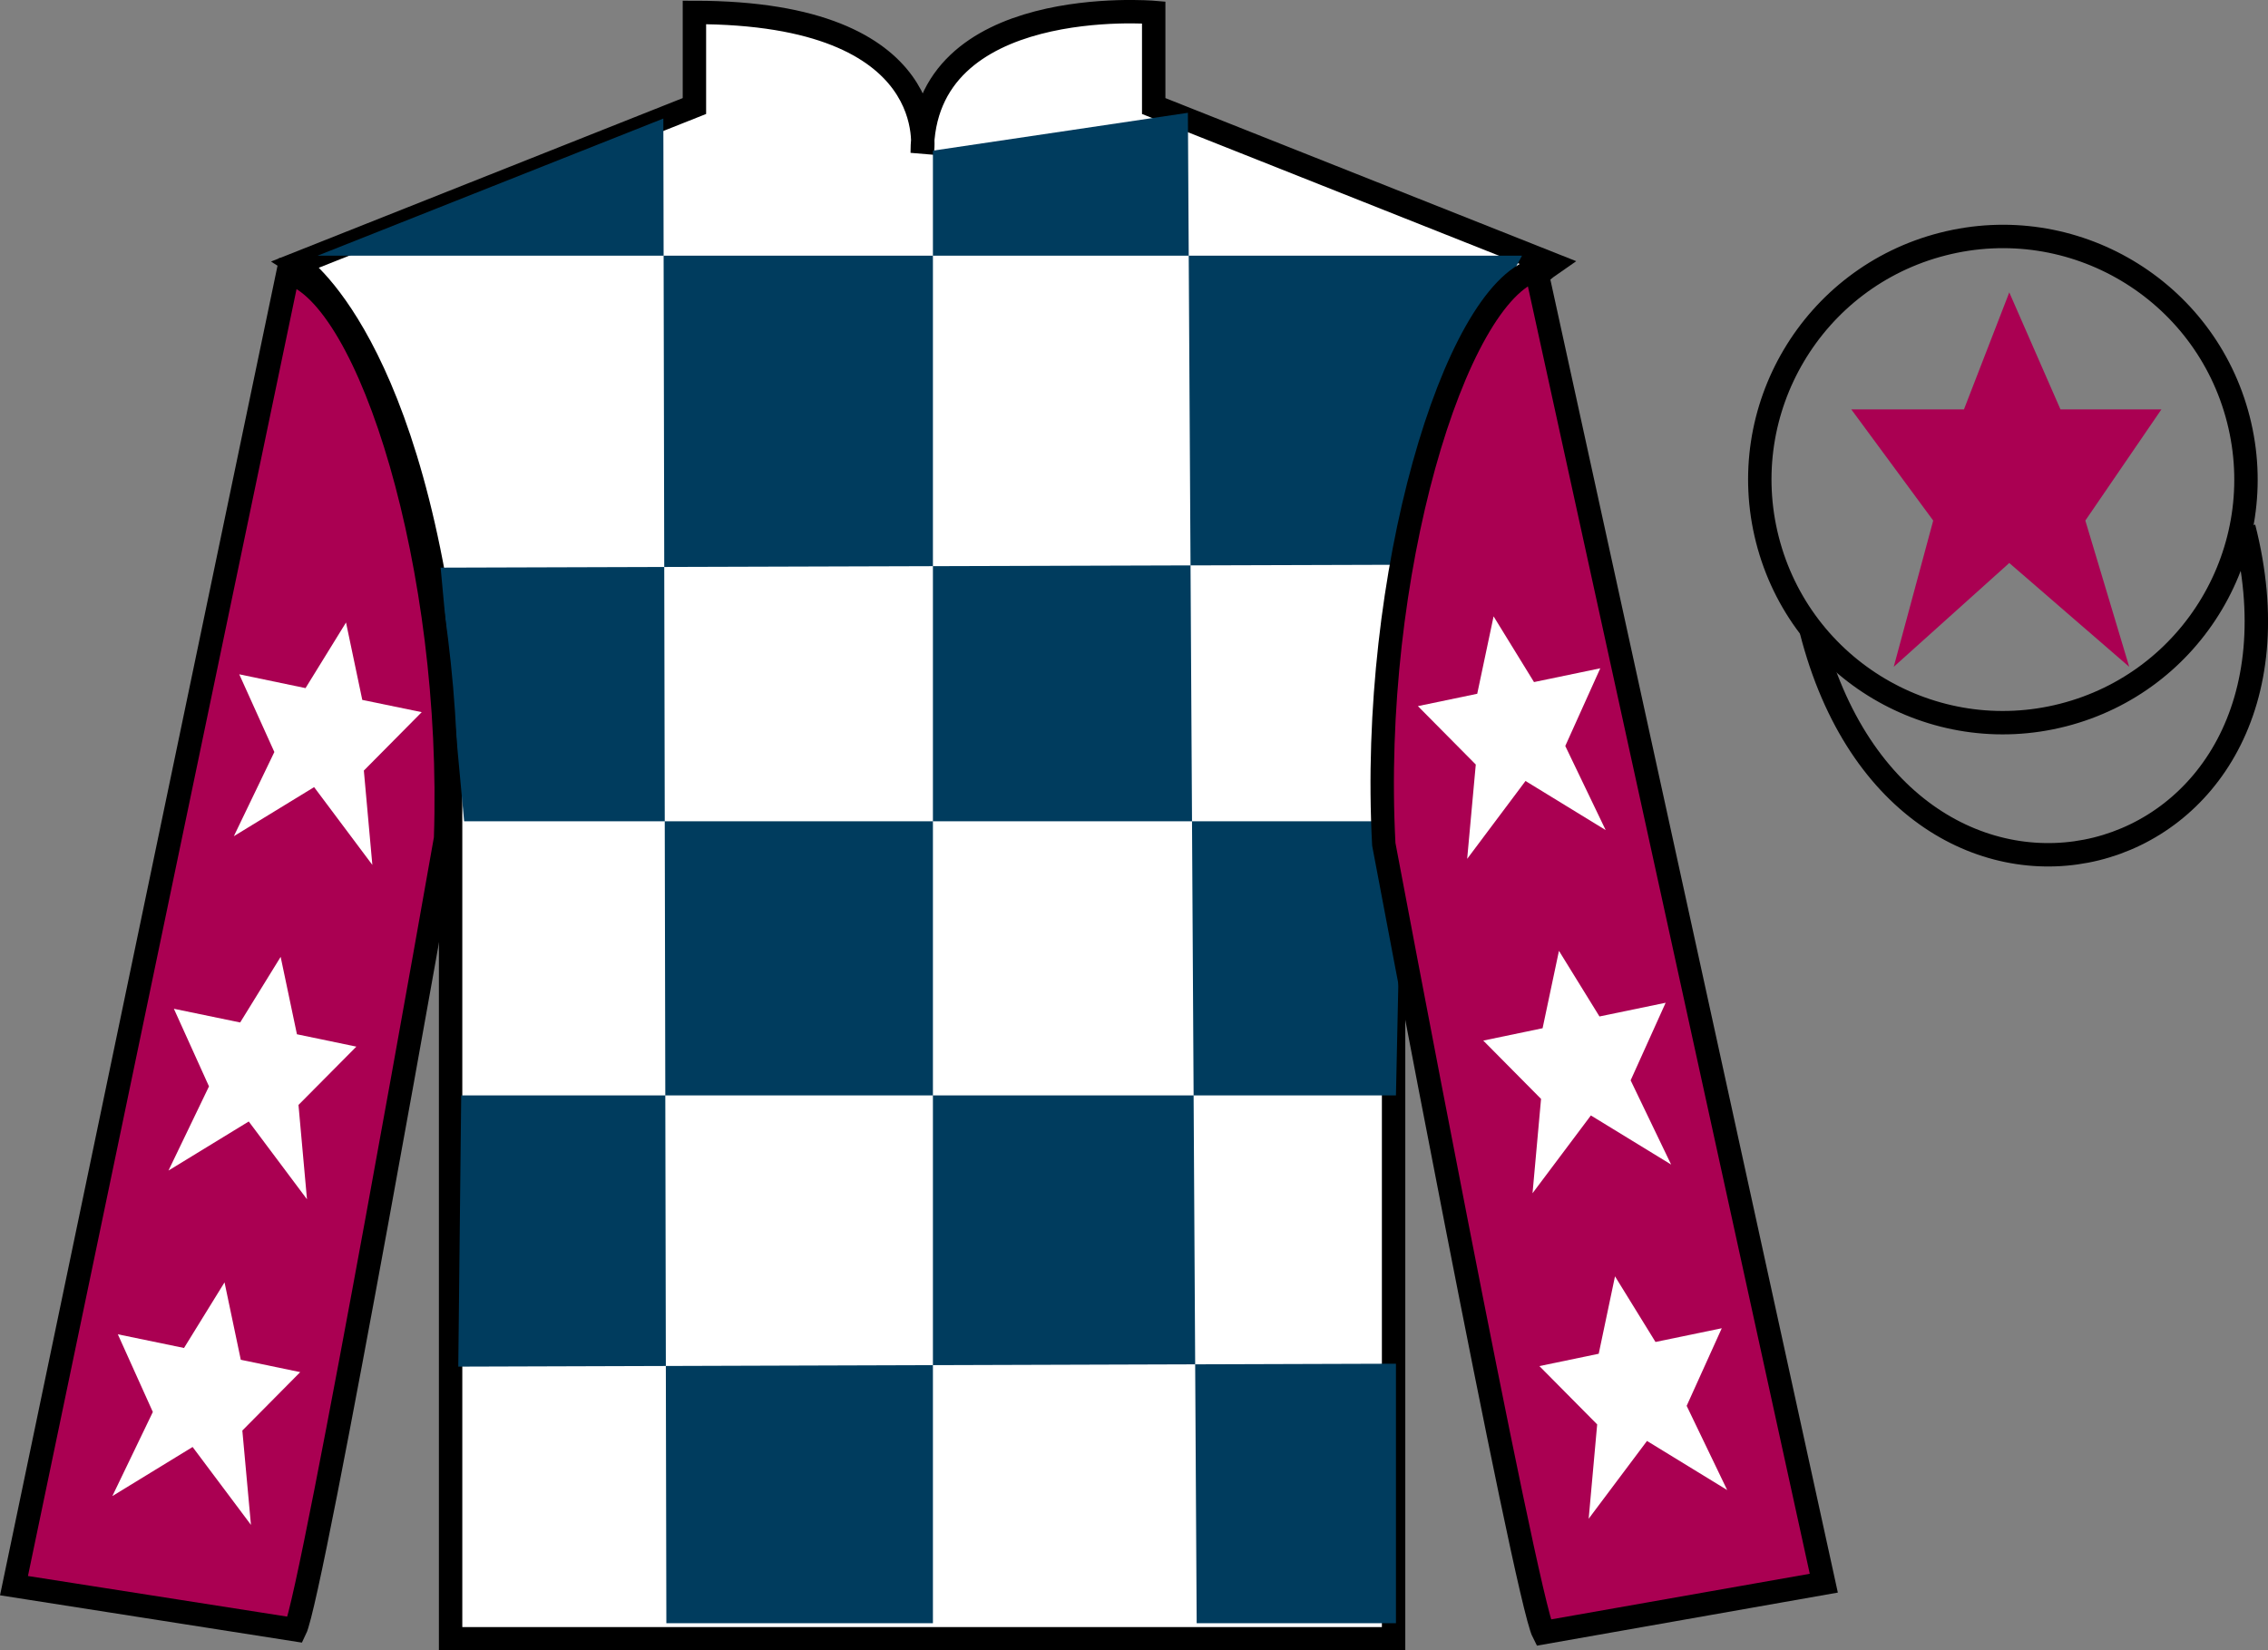
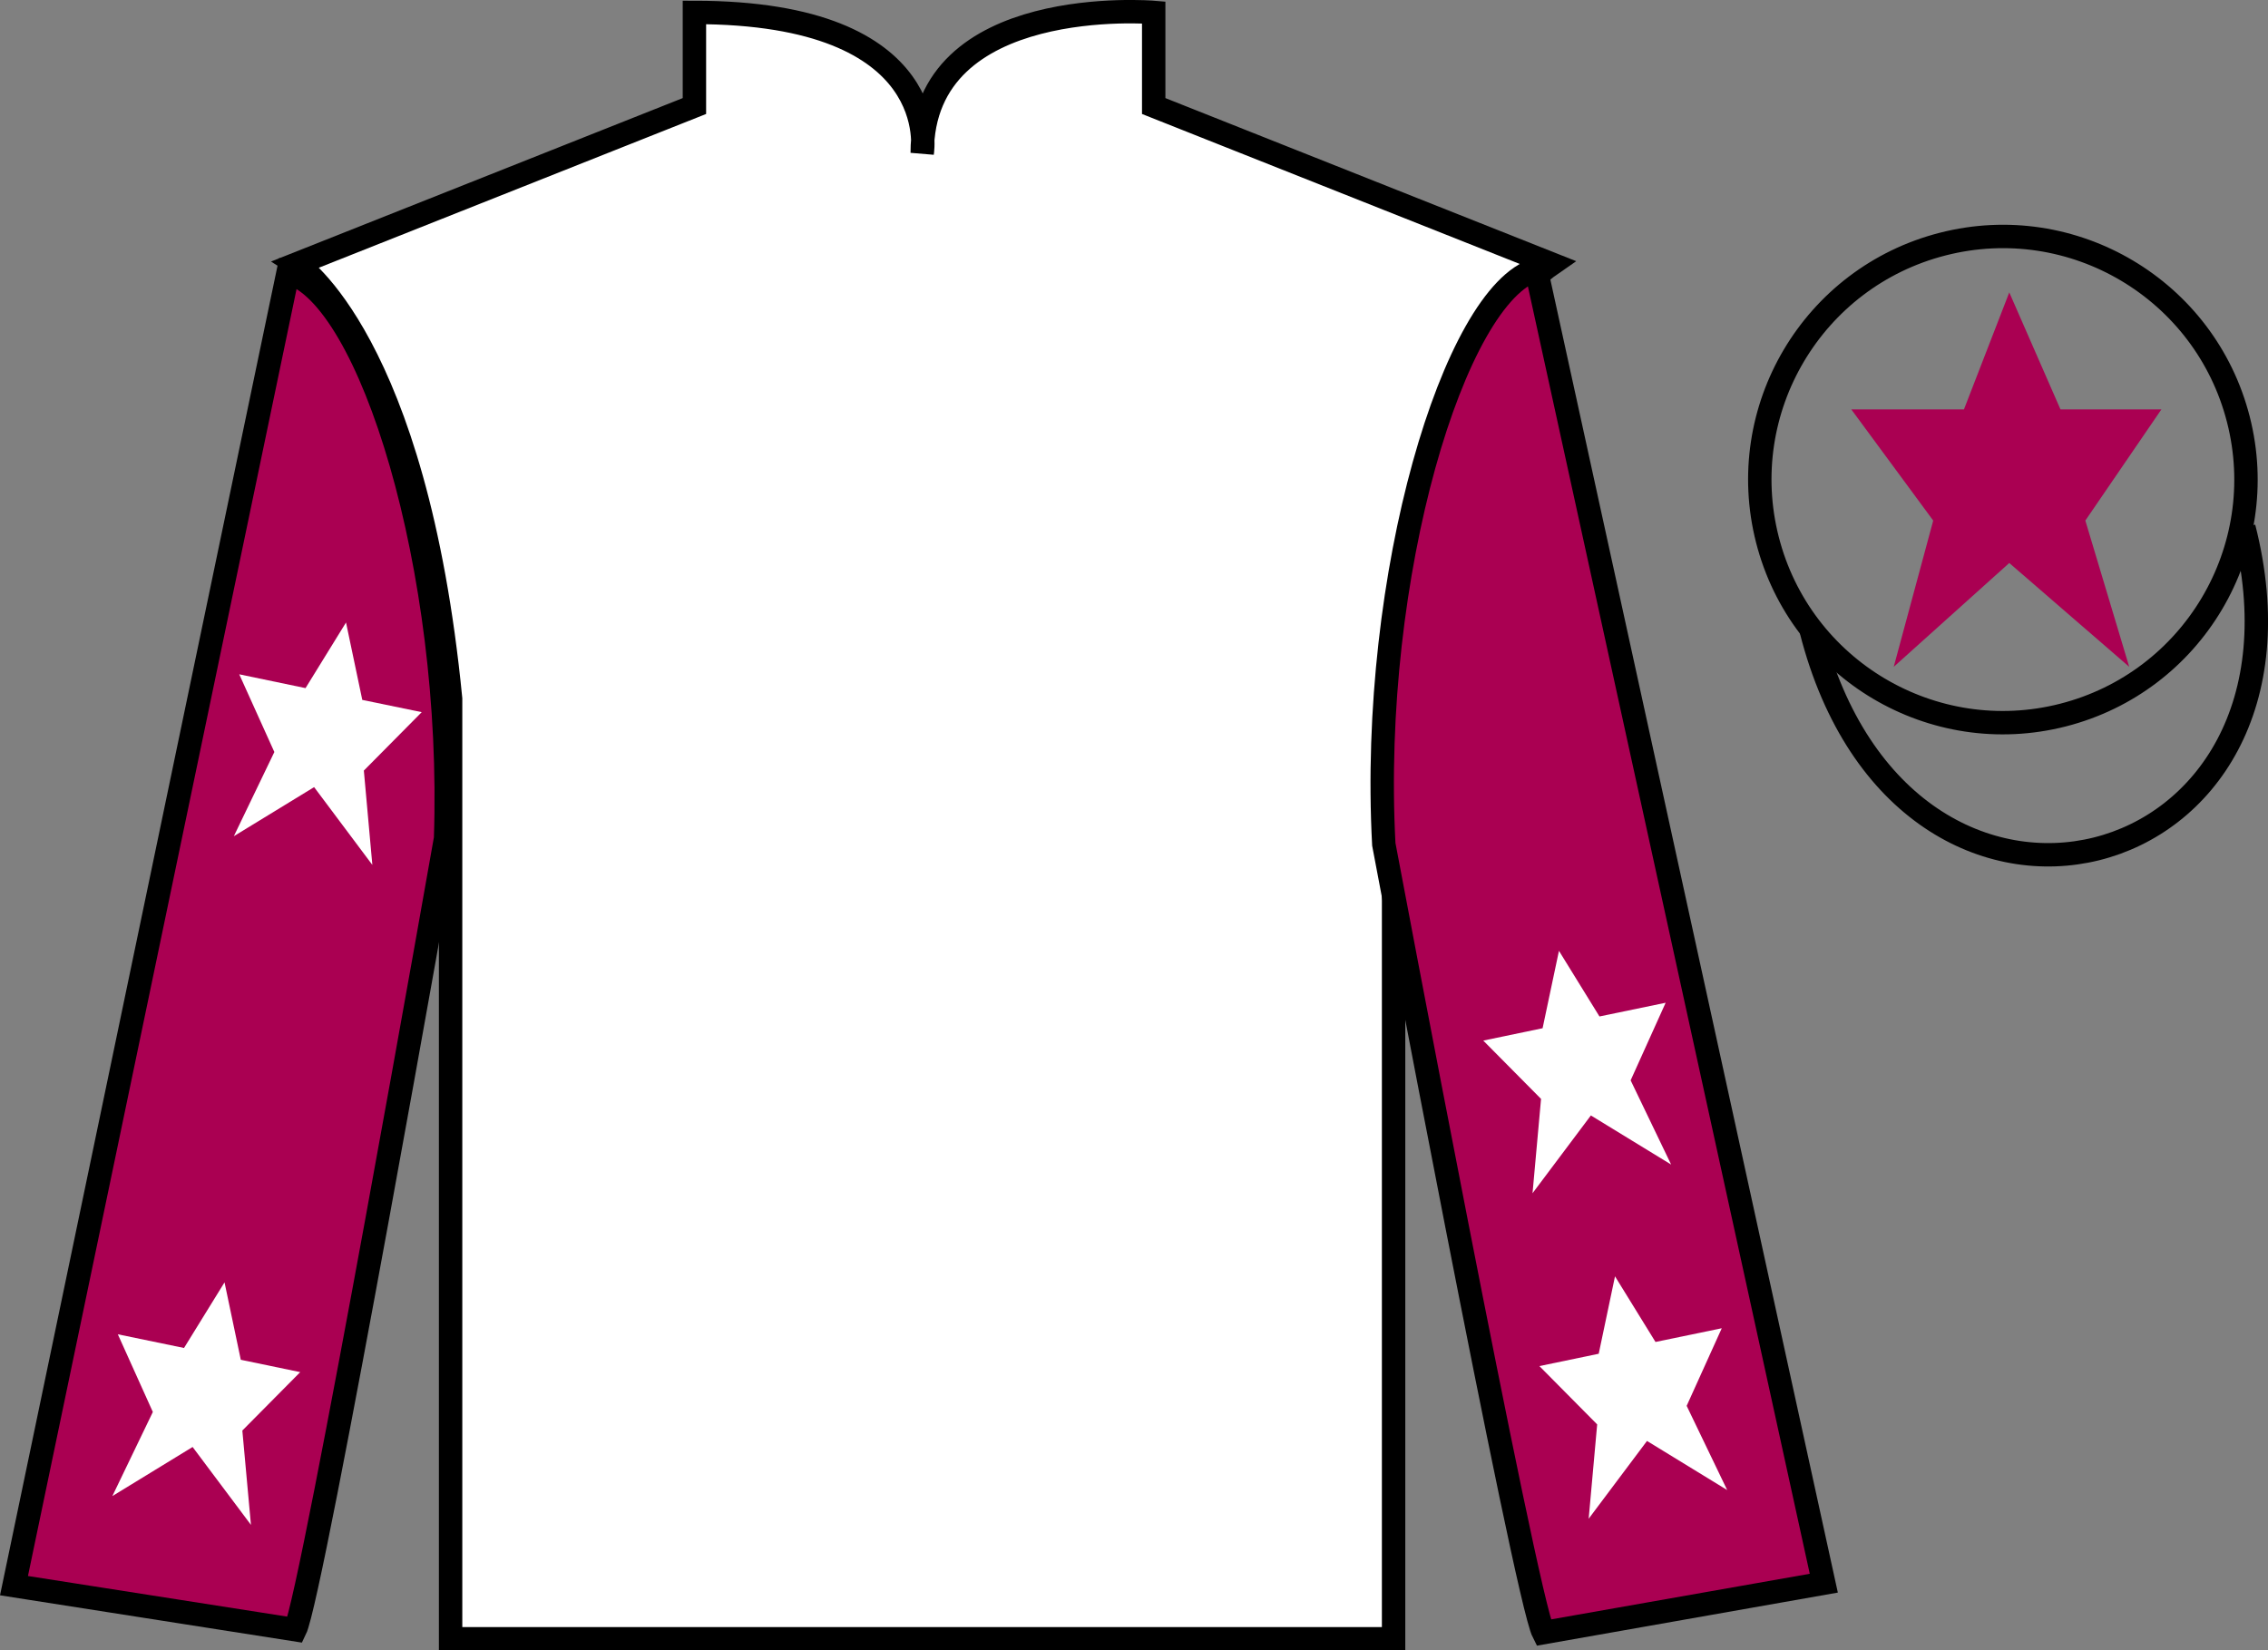
<svg xmlns="http://www.w3.org/2000/svg" width="96.91pt" height="70.53pt" viewBox="0 0 96.91 70.53" version="1.1">
  <rect x="0" y="0" width="96.91" height="70.53" fill="#808080" stroke="none" />
  <g id="surface0">
    <path style=" stroke:none;fill-rule:nonzero;fill:rgb(100%,100%,100%);fill-opacity:1;" d="M 12.672 11.281 C 12.672 11.281 17.754 14.531 19.254 29.863 C 19.254 29.863 19.254 44.863 19.254 70.031 L 59.547 70.031 L 59.547 29.695 C 59.547 29.695 61.34 14.695 66.297 11.281 L 49.297 4.531 L 49.297 0.531 C 49.297 0.531 39.406 -0.305 39.406 6.531 C 39.406 6.531 40.422 0.531 29.672 0.531 L 29.672 4.531 L 12.672 11.281 " />
    <path style="fill:none;stroke-width:10;stroke-linecap:butt;stroke-linejoin:miter;stroke:rgb(0%,0%,0%);stroke-opacity:1;stroke-miterlimit:4;" d="M 126.719 592.487 C 126.719 592.487 177.539 559.987 192.539 406.667 C 192.539 406.667 192.539 256.667 192.539 4.987 L 595.469 4.987 L 595.469 408.347 C 595.469 408.347 613.398 558.347 662.969 592.487 L 492.969 659.987 L 492.969 699.987 C 492.969 699.987 394.062 708.347 394.062 639.987 C 394.062 639.987 404.219 699.987 296.719 699.987 L 296.719 659.987 L 126.719 592.487 Z M 126.719 592.487 " transform="matrix(0.1,0,0,-0.1,0,70.53)" />
-     <path style=" stroke:none;fill-rule:nonzero;fill:rgb(0%,23.758%,36.844%);fill-opacity:1;" d="M 28.344 5.066 L 28.473 69.367 L 39.863 69.367 L 39.863 6.438 L 50.758 4.82 L 51.133 69.367 L 59.648 69.367 L 59.648 58.277 L 19.582 58.402 L 19.707 46.812 L 59.648 46.812 L 59.898 35.098 L 19.832 35.098 L 18.828 24.258 L 60.398 24.133 C 60.652 18.836 65.035 10.926 65.035 10.926 L 13.57 10.926 L 28.344 5.066 " />
    <path style=" stroke:none;fill-rule:nonzero;fill:rgb(66.68%,0%,32.224%);fill-opacity:1;" d="M 12.613 69.645 C 13.352 68.137 19.039 35.832 19.039 35.832 C 19.43 24.328 15.816 12.613 12.309 11.645 L 0.598 67.762 L 12.613 69.645 " />
    <path style="fill:none;stroke-width:10;stroke-linecap:butt;stroke-linejoin:miter;stroke:rgb(0%,0%,0%);stroke-opacity:1;stroke-miterlimit:4;" d="M 126.133 8.855 C 133.516 23.933 190.391 346.98 190.391 346.98 C 194.297 462.019 158.164 579.167 123.086 588.855 L 5.977 27.683 L 126.133 8.855 Z M 126.133 8.855 " transform="matrix(0.1,0,0,-0.1,0,70.53)" />
    <path style=" stroke:none;fill-rule:nonzero;fill:rgb(66.68%,0%,32.224%);fill-opacity:1;" d="M 77.93 67.656 L 65.641 11.52 C 62.152 12.555 58.516 24.59 59.129 36.082 C 59.129 36.082 65.184 68.277 65.949 69.77 L 77.93 67.656 " />
    <path style="fill:none;stroke-width:10;stroke-linecap:butt;stroke-linejoin:miter;stroke:rgb(0%,0%,0%);stroke-opacity:1;stroke-miterlimit:4;" d="M 779.297 28.738 L 656.406 590.105 C 621.523 579.753 585.156 459.402 591.289 344.48 C 591.289 344.48 651.836 22.527 659.492 7.605 L 779.297 28.738 Z M 779.297 28.738 " transform="matrix(0.1,0,0,-0.1,0,70.53)" />
    <path style="fill:none;stroke-width:10;stroke-linecap:butt;stroke-linejoin:miter;stroke:rgb(0%,0%,0%);stroke-opacity:1;stroke-miterlimit:4;" d="M 881.484 399.714 C 937.07 413.894 970.625 470.456 956.445 526.042 C 942.266 581.628 885.703 615.183 830.156 601.003 C 774.57 586.823 741.016 530.261 755.195 474.675 C 769.375 419.089 825.938 385.534 881.484 399.714 Z M 881.484 399.714 " transform="matrix(0.1,0,0,-0.1,0,70.53)" />
    <path style="fill:none;stroke-width:10;stroke-linecap:butt;stroke-linejoin:miter;stroke:rgb(0%,0%,0%);stroke-opacity:1;stroke-miterlimit:4;" d="M 773.906 435.925 C 813.594 280.261 997.539 327.878 958.789 479.87 " transform="matrix(0.1,0,0,-0.1,0,70.53)" />
    <path style="fill:none;stroke-width:10;stroke-linecap:butt;stroke-linejoin:miter;stroke:rgb(0%,0%,0%);stroke-opacity:1;stroke-miterlimit:4;" d="M 861.445 484.323 C 870.781 486.706 876.445 496.238 874.062 505.573 C 871.68 514.909 862.148 520.534 852.812 518.152 C 843.477 515.769 837.852 506.277 840.234 496.941 C 842.617 487.605 852.109 481.941 861.445 484.323 Z M 861.445 484.323 " transform="matrix(0.1,0,0,-0.1,0,70.53)" />
-     <path style=" stroke:none;fill-rule:nonzero;fill:rgb(100%,100%,100%);fill-opacity:1;" d="M 11.992 40.891 L 10.262 43.695 L 7.43 43.109 L 8.93 46.426 L 7.199 50.023 L 10.629 47.926 L 13.117 51.25 L 12.754 47.219 L 15.227 44.727 L 12.688 44.199 L 11.992 40.891 " />
    <path style=" stroke:none;fill-rule:nonzero;fill:rgb(100%,100%,100%);fill-opacity:1;" d="M 9.594 54.801 L 7.863 57.605 L 5.035 57.02 L 6.531 60.34 L 4.801 63.934 L 8.23 61.836 L 10.723 65.164 L 10.355 61.133 L 12.828 58.637 L 10.289 58.109 L 9.594 54.801 " />
    <path style=" stroke:none;fill-rule:nonzero;fill:rgb(100%,100%,100%);fill-opacity:1;" d="M 14.785 26.602 L 13.055 29.406 L 10.223 28.816 L 11.723 32.137 L 9.992 35.734 L 13.422 33.637 L 15.91 36.961 L 15.547 32.93 L 18.02 30.434 L 15.48 29.91 L 14.785 26.602 " />
    <path style=" stroke:none;fill-rule:nonzero;fill:rgb(100%,100%,100%);fill-opacity:1;" d="M 66.613 40.633 L 68.344 43.438 L 71.172 42.852 L 69.676 46.168 L 71.406 49.766 L 67.977 47.668 L 65.484 50.992 L 65.848 46.961 L 63.379 44.469 L 65.914 43.941 L 66.613 40.633 " />
    <path style=" stroke:none;fill-rule:nonzero;fill:rgb(100%,100%,100%);fill-opacity:1;" d="M 69.008 54.543 L 70.738 57.348 L 73.57 56.762 L 72.07 60.078 L 73.801 63.676 L 70.375 61.578 L 67.883 64.902 L 68.246 60.871 L 65.777 58.379 L 68.312 57.852 L 69.008 54.543 " />
-     <path style=" stroke:none;fill-rule:nonzero;fill:rgb(100%,100%,100%);fill-opacity:1;" d="M 63.82 26.34 L 65.547 29.148 L 68.379 28.559 L 66.883 31.879 L 68.609 35.473 L 65.184 33.375 L 62.691 36.703 L 63.059 32.672 L 60.586 30.176 L 63.121 29.648 L 63.82 26.34 " />
    <path style=" stroke:none;fill-rule:nonzero;fill:rgb(66.68%,0%,32.224%);fill-opacity:1;" d="M 85.855 12.496 L 83.918 17.496 L 79.105 17.496 L 82.605 22.246 L 80.918 28.496 L 85.855 24.059 L 90.98 28.496 L 89.105 22.246 L 92.355 17.496 L 88.043 17.496 L 85.855 12.496 " />
  </g>
</svg>